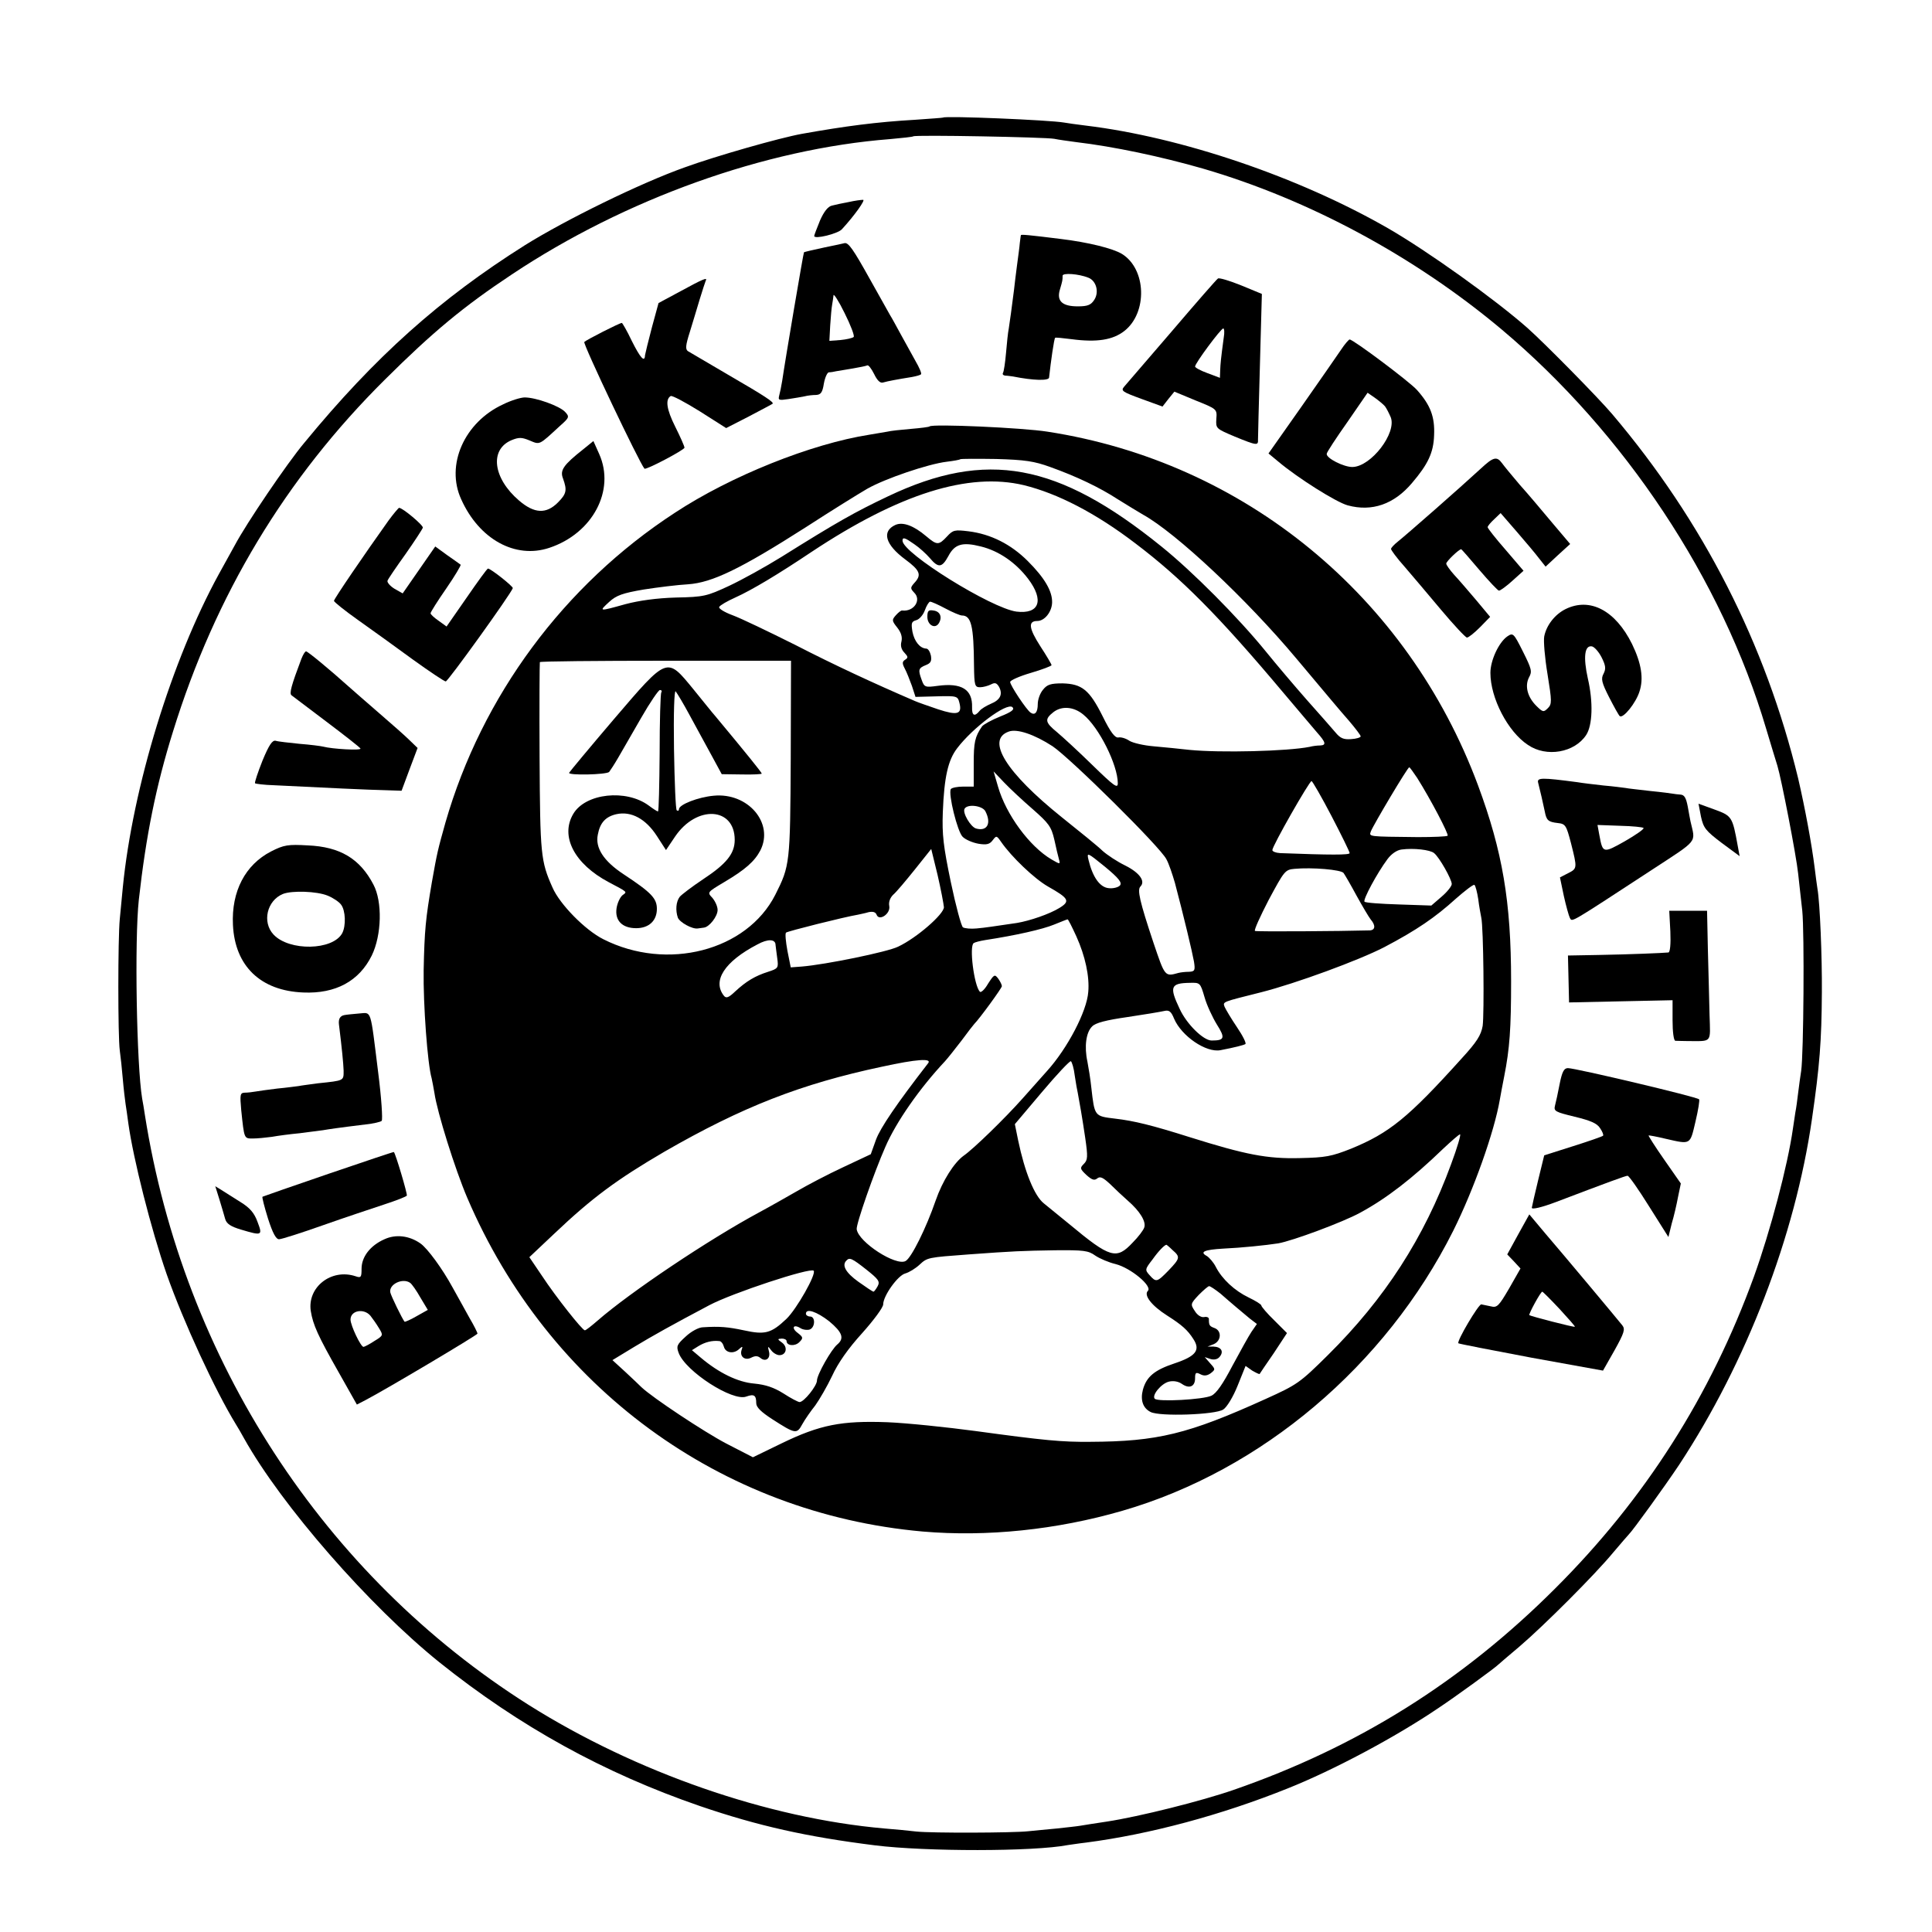
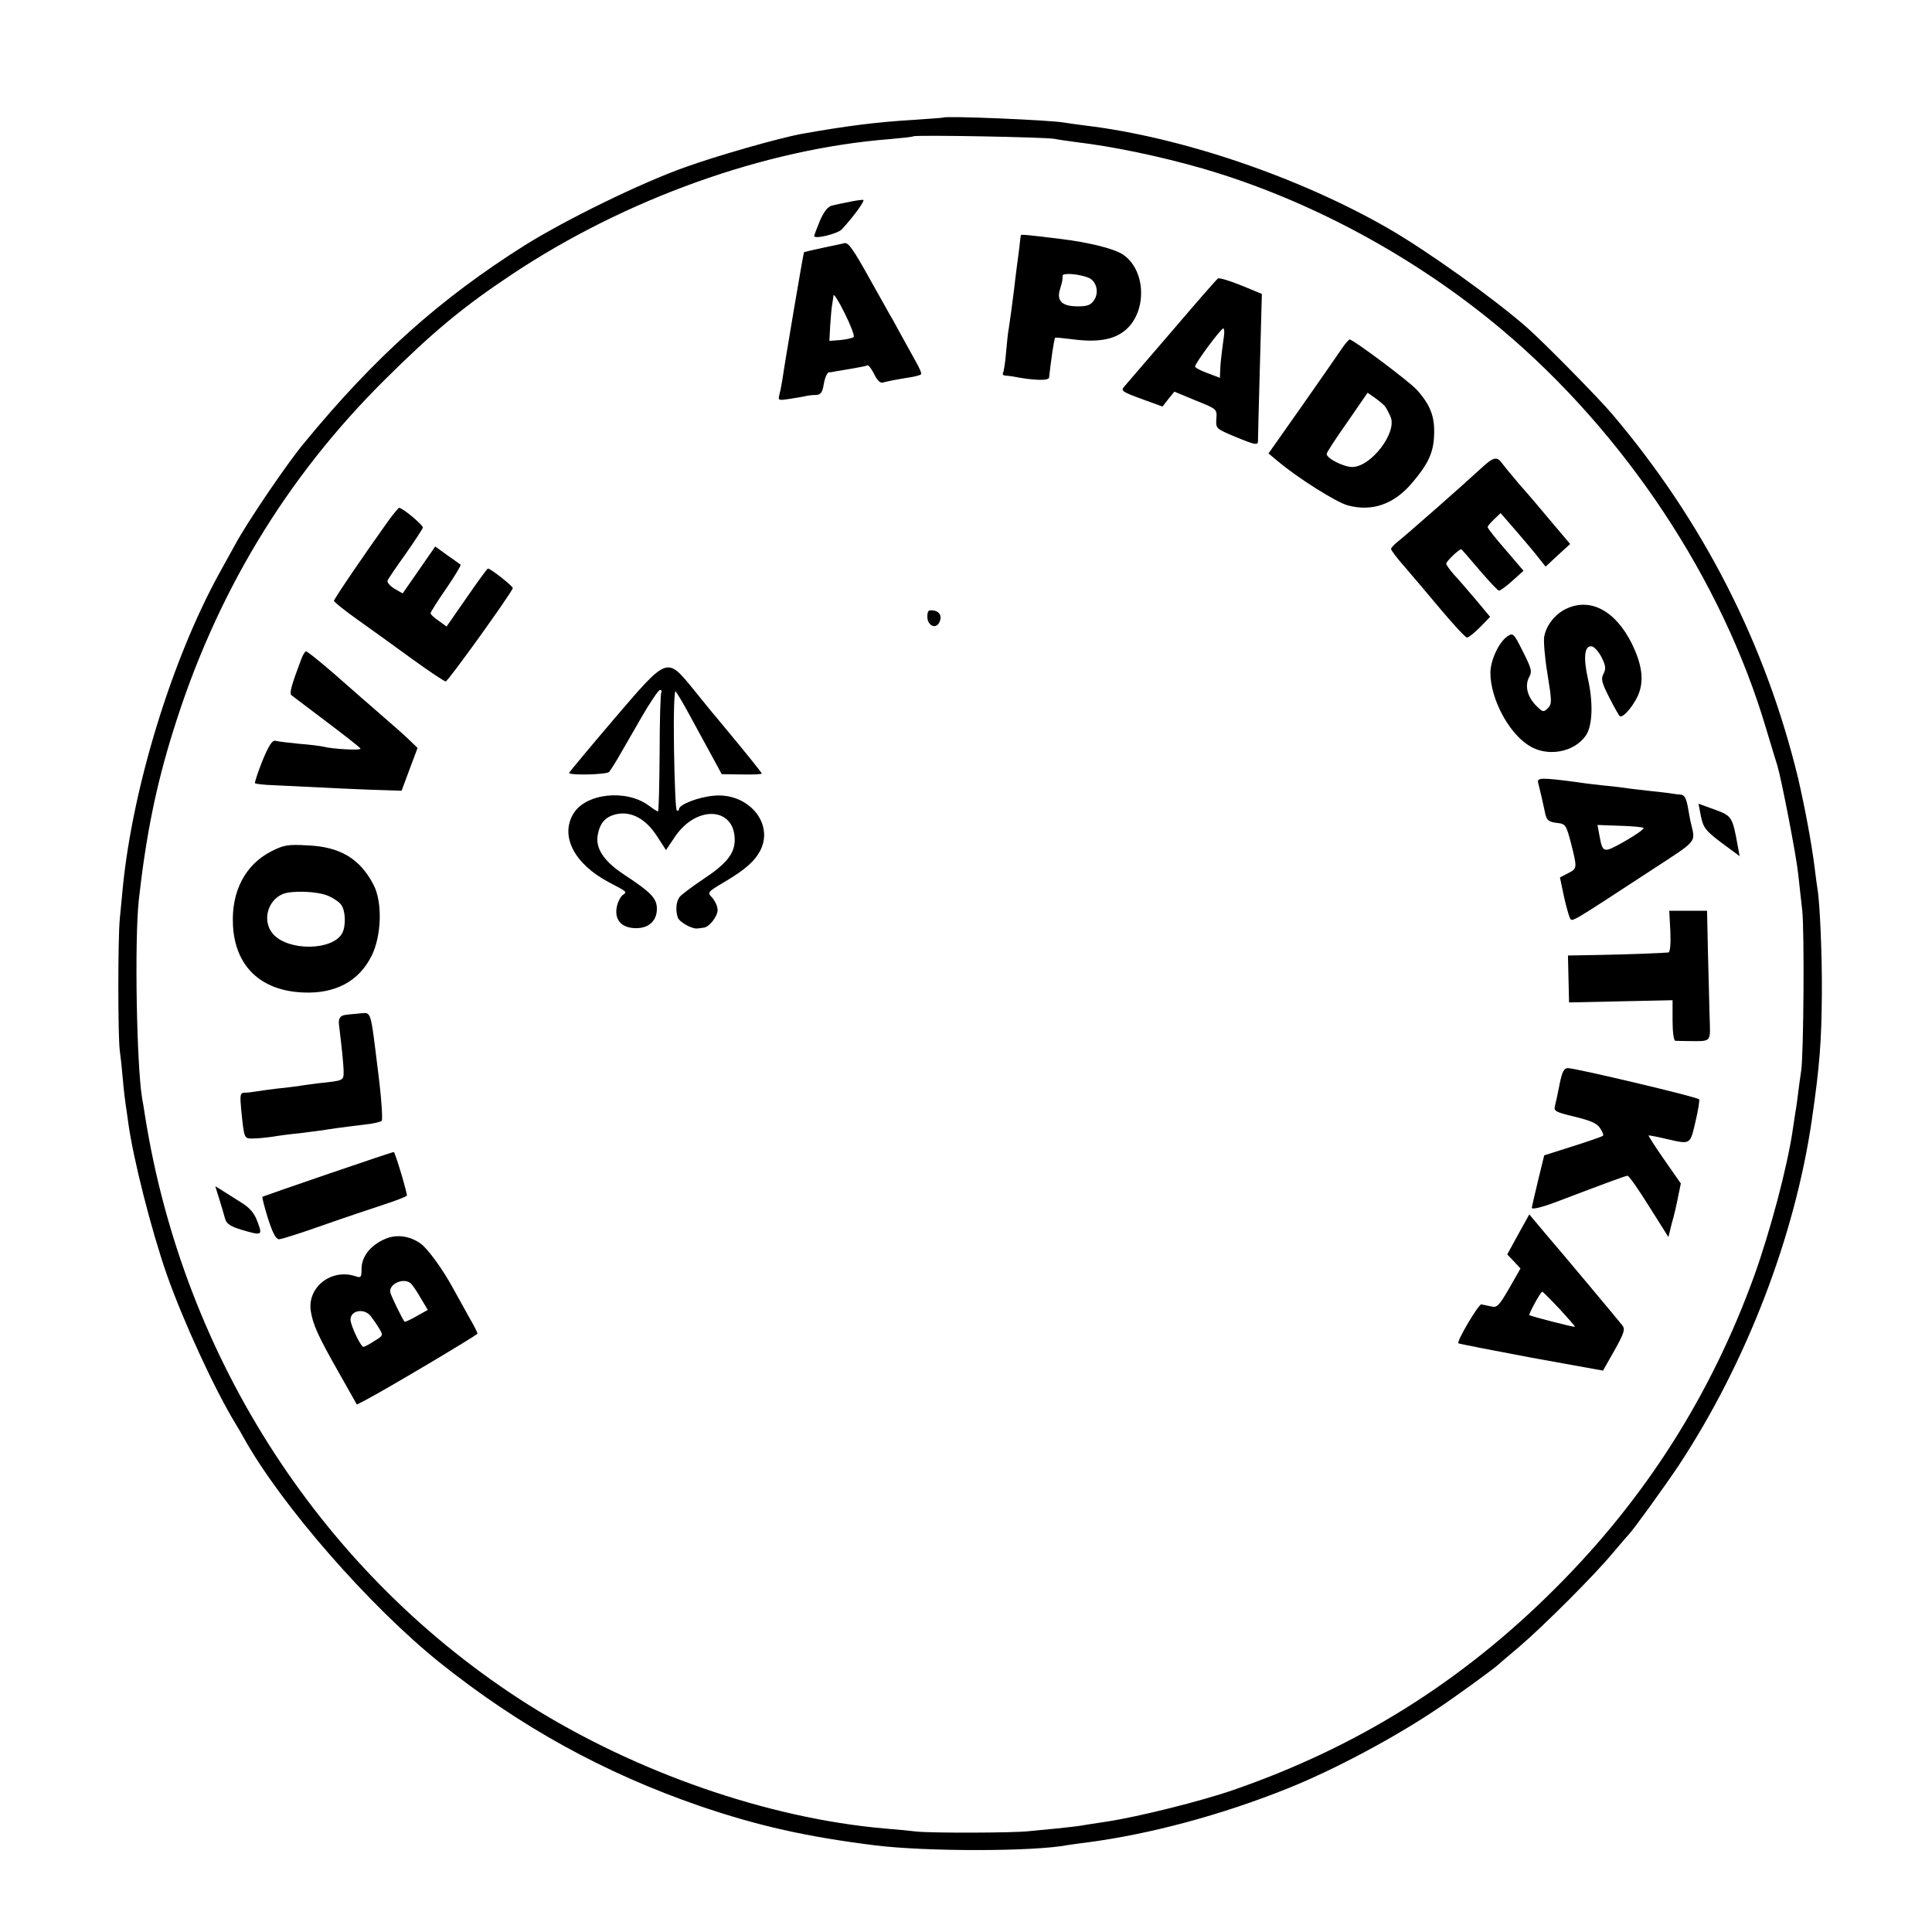
<svg xmlns="http://www.w3.org/2000/svg" version="1.0" width="700pt" height="700pt" viewBox="0 0 700 700" preserveAspectRatio="xMidYMid meet">
  <g transform="translate(0,700) scale(0.1,-0.1)" fill="#000000" stroke="none">
-     <path d="M3417 6574 c-1 -1 -47 -4 -102 -8 -139 -8 -253 -23 -410 -51 -82 -15 -310 -80 -423 -121 -161 -57 -434 -191 -581 -283 -306 -193 -542 -403 -799 -716 -62 -74 -209 -291 -251 -370 -12 -22 -38 -69 -58 -105 -171 -312 -312 -772 -348 -1135 -3 -33 -8 -85 -11 -115 -7 -71 -7 -425 0 -476 3 -21 8 -68 11 -104 3 -36 8 -76 10 -90 2 -14 7 -45 10 -70 18 -129 82 -383 139 -547 61 -173 175 -420 251 -544 6 -9 19 -32 29 -50 137 -245 454 -607 707 -811 291 -233 597 -402 946 -522 211 -72 386 -111 633 -142 184 -23 576 -23 699 1 9 1 39 6 66 9 231 30 491 100 730 196 166 66 391 186 546 291 62 41 209 148 219 159 3 3 37 32 75 64 88 75 275 262 340 341 28 33 53 62 56 65 14 13 131 175 183 253 244 371 420 829 481 1252 28 193 35 283 36 460 1 127 -7 325 -16 375 -2 14 -7 48 -10 75 -11 88 -35 217 -60 325 -118 487 -344 931 -674 1320 -51 60 -243 255 -307 312 -118 104 -361 278 -505 361 -324 186 -748 330 -1095 372 -33 4 -68 9 -79 11 -50 9 -430 25 -438 18z m403 -77 c14 -3 50 -8 80 -12 135 -16 306 -52 459 -96 384 -112 766 -318 1081 -582 446 -375 799 -906 959 -1447 17 -58 36 -118 41 -135 14 -46 68 -323 75 -390 4 -33 10 -94 15 -135 8 -79 5 -520 -4 -580 -3 -19 -8 -55 -11 -80 -3 -25 -7 -56 -10 -70 -2 -14 -6 -41 -9 -60 -19 -134 -82 -371 -141 -535 -157 -432 -395 -806 -720 -1130 -337 -337 -715 -574 -1165 -730 -115 -40 -342 -97 -460 -115 -41 -6 -84 -13 -96 -15 -11 -2 -49 -6 -85 -10 -35 -3 -82 -8 -104 -10 -55 -6 -349 -7 -405 -1 -25 3 -76 8 -115 11 -423 37 -901 203 -1290 448 -742 469 -1250 1250 -1390 2137 -3 19 -7 46 -10 60 -20 121 -28 573 -12 720 26 232 62 412 124 610 153 494 407 917 768 1275 172 171 285 265 460 381 410 273 917 455 1370 490 44 4 82 8 84 10 6 6 481 -3 511 -9z" />
+     <path d="M3417 6574 c-1 -1 -47 -4 -102 -8 -139 -8 -253 -23 -410 -51 -82 -15 -310 -80 -423 -121 -161 -57 -434 -191 -581 -283 -306 -193 -542 -403 -799 -716 -62 -74 -209 -291 -251 -370 -12 -22 -38 -69 -58 -105 -171 -312 -312 -772 -348 -1135 -3 -33 -8 -85 -11 -115 -7 -71 -7 -425 0 -476 3 -21 8 -68 11 -104 3 -36 8 -76 10 -90 2 -14 7 -45 10 -70 18 -129 82 -383 139 -547 61 -173 175 -420 251 -544 6 -9 19 -32 29 -50 137 -245 454 -607 707 -811 291 -233 597 -402 946 -522 211 -72 386 -111 633 -142 184 -23 576 -23 699 1 9 1 39 6 66 9 231 30 491 100 730 196 166 66 391 186 546 291 62 41 209 148 219 159 3 3 37 32 75 64 88 75 275 262 340 341 28 33 53 62 56 65 14 13 131 175 183 253 244 371 420 829 481 1252 28 193 35 283 36 460 1 127 -7 325 -16 375 -2 14 -7 48 -10 75 -11 88 -35 217 -60 325 -118 487 -344 931 -674 1320 -51 60 -243 255 -307 312 -118 104 -361 278 -505 361 -324 186 -748 330 -1095 372 -33 4 -68 9 -79 11 -50 9 -430 25 -438 18z m403 -77 c14 -3 50 -8 80 -12 135 -16 306 -52 459 -96 384 -112 766 -318 1081 -582 446 -375 799 -906 959 -1447 17 -58 36 -118 41 -135 14 -46 68 -323 75 -390 4 -33 10 -94 15 -135 8 -79 5 -520 -4 -580 -3 -19 -8 -55 -11 -80 -3 -25 -7 -56 -10 -70 -2 -14 -6 -41 -9 -60 -19 -134 -82 -371 -141 -535 -157 -432 -395 -806 -720 -1130 -337 -337 -715 -574 -1165 -730 -115 -40 -342 -97 -460 -115 -41 -6 -84 -13 -96 -15 -11 -2 -49 -6 -85 -10 -35 -3 -82 -8 -104 -10 -55 -6 -349 -7 -405 -1 -25 3 -76 8 -115 11 -423 37 -901 203 -1290 448 -742 469 -1250 1250 -1390 2137 -3 19 -7 46 -10 60 -20 121 -28 573 -12 720 26 232 62 412 124 610 153 494 407 917 768 1275 172 171 285 265 460 381 410 273 917 455 1370 490 44 4 82 8 84 10 6 6 481 -3 511 -9" />
    <path d="M3075 6268 c-22 -4 -50 -10 -61 -13 -14 -3 -29 -22 -43 -54 -11 -27 -21 -53 -21 -56 0 -13 85 8 100 24 47 51 87 108 77 107 -7 0 -30 -3 -52 -8z" />
    <path d="M3699 6148 c-1 -2 -2 -14 -4 -28 -1 -14 -6 -50 -10 -80 -4 -30 -9 -71 -11 -90 -8 -63 -15 -115 -19 -140 -3 -14 -7 -54 -10 -89 -3 -35 -8 -68 -11 -72 -3 -5 1 -9 8 -10 7 0 20 -2 28 -3 75 -15 130 -16 131 -4 6 55 18 141 22 144 1 2 28 -1 60 -5 91 -12 149 -3 191 30 84 66 80 224 -9 279 -33 20 -122 42 -220 54 -120 15 -145 17 -146 14z m244 -154 c29 -11 40 -52 22 -80 -12 -19 -24 -24 -60 -24 -56 0 -77 19 -65 60 10 34 10 35 10 51 0 11 58 7 93 -7z" />
    <path d="M2985 6103 c-38 -8 -71 -16 -72 -17 -2 -1 -68 -390 -79 -466 -3 -19 -8 -43 -11 -54 -4 -16 -1 -17 33 -12 22 3 48 8 59 10 11 3 30 5 42 5 17 1 23 9 28 41 4 22 12 40 18 41 7 0 19 2 27 4 8 1 35 6 60 10 24 4 48 9 52 11 4 3 15 -11 25 -31 11 -23 22 -34 32 -31 17 5 55 12 105 20 16 3 31 7 33 10 3 3 -6 24 -20 48 -13 24 -37 67 -53 96 -16 29 -33 61 -39 70 -5 9 -39 69 -74 132 -59 106 -77 132 -91 129 -3 -1 -36 -8 -75 -16z m108 -324 c-5 -4 -26 -9 -48 -11 l-40 -3 3 56 c2 31 5 65 7 75 2 10 4 26 5 34 0 8 19 -21 40 -64 22 -44 37 -83 33 -87z" />
    <path d="M4413 5991 c-5 -3 -80 -89 -167 -191 -88 -102 -165 -192 -173 -201 -13 -15 -6 -19 62 -44 l77 -28 21 27 22 27 77 -32 c77 -31 78 -31 75 -67 -2 -35 -1 -35 67 -64 81 -33 85 -33 84 -10 0 9 3 132 7 272 l7 255 -75 31 c-42 17 -79 28 -84 25z m21 -213 c-11 -82 -12 -95 -13 -120 l-1 -27 -45 17 c-25 9 -45 20 -45 24 0 12 93 137 102 138 4 0 5 -15 2 -32z" />
-     <path d="M2466 5945 l-80 -43 -24 -88 c-13 -49 -24 -95 -25 -101 -1 -28 -17 -10 -48 52 -17 36 -34 65 -36 65 -8 0 -128 -61 -136 -69 -6 -6 200 -439 218 -459 5 -6 145 68 145 76 0 5 -15 39 -34 77 -31 62 -36 98 -16 110 5 3 52 -22 105 -55 l96 -61 82 42 c45 24 84 44 86 46 7 5 -26 27 -164 107 -71 42 -136 80 -143 84 -9 7 -8 21 7 68 10 32 26 86 36 119 10 33 20 63 22 68 8 14 -12 5 -91 -38z" />
    <path d="M4859 5733 c-14 -21 -79 -114 -144 -207 l-119 -169 35 -29 c71 -60 211 -148 252 -159 88 -24 168 4 233 81 58 68 78 110 80 173 3 67 -13 109 -62 164 -28 31 -231 183 -244 183 -3 0 -18 -17 -31 -37z m159 -205 c6 -8 15 -26 21 -40 22 -57 -71 -178 -138 -180 -31 -1 -97 32 -94 48 0 5 34 57 75 115 l73 106 26 -18 c14 -10 31 -24 37 -31z" />
-     <path d="M1823 5535 c-141 -65 -209 -220 -152 -344 65 -145 196 -217 319 -176 157 52 240 208 181 340 l-21 47 -37 -30 c-72 -57 -85 -76 -73 -106 15 -42 13 -55 -19 -87 -42 -42 -85 -40 -140 7 -95 81 -108 185 -28 219 27 11 37 11 66 -1 38 -16 33 -18 110 53 34 30 35 33 18 51 -20 21 -105 52 -146 52 -14 0 -50 -11 -78 -25z" />
-     <path d="M3368 5455 c-1 -2 -32 -6 -68 -9 -36 -3 -74 -7 -85 -10 -11 -2 -40 -7 -65 -11 -211 -33 -503 -150 -705 -283 -402 -262 -699 -664 -831 -1122 -28 -100 -30 -108 -49 -215 -23 -135 -27 -175 -30 -320 -2 -123 14 -341 29 -392 2 -10 7 -34 10 -53 10 -70 75 -277 119 -380 294 -687 918 -1144 1650 -1209 232 -20 485 6 723 75 505 146 954 526 1199 1014 75 150 149 359 169 475 3 17 10 55 16 85 20 101 25 174 25 345 0 288 -31 470 -120 710 -255 685 -846 1171 -1560 1281 -87 14 -417 29 -427 19z m437 -147 c95 -34 179 -74 245 -117 30 -19 72 -44 92 -56 119 -66 375 -306 555 -521 116 -138 154 -184 191 -226 23 -27 42 -52 42 -56 0 -4 -16 -9 -35 -10 -27 -2 -39 3 -57 25 -13 15 -59 68 -103 117 -44 50 -111 129 -149 176 -100 123 -266 290 -378 380 -376 304 -634 351 -990 182 -122 -58 -184 -93 -387 -220 -58 -36 -143 -83 -190 -105 -80 -37 -90 -40 -192 -42 -70 -2 -134 -11 -183 -24 -97 -27 -97 -27 -59 8 26 24 49 32 125 45 51 8 124 17 161 19 87 6 189 55 427 207 91 59 191 121 222 139 65 37 221 90 288 98 25 3 47 7 49 9 2 2 61 2 130 1 105 -3 138 -8 196 -29z m-95 -66 c122 -30 260 -101 404 -211 165 -125 300 -260 536 -541 52 -62 107 -126 122 -144 32 -36 34 -46 11 -47 -10 0 -27 -2 -38 -5 -80 -16 -323 -22 -435 -11 -36 4 -94 10 -130 13 -36 3 -75 12 -88 20 -13 9 -31 14 -40 12 -12 -2 -28 18 -57 77 -48 96 -75 117 -145 119 -43 0 -56 -4 -71 -23 -11 -13 -19 -36 -19 -52 0 -30 -10 -42 -26 -31 -15 10 -74 99 -74 111 0 6 34 21 75 33 41 12 75 25 75 28 0 3 -18 34 -41 69 -41 64 -45 91 -11 91 27 0 53 33 54 67 1 41 -27 89 -88 150 -61 61 -134 98 -215 108 -50 6 -56 5 -78 -19 -30 -32 -36 -32 -75 1 -46 39 -85 53 -112 41 -50 -23 -37 -71 36 -125 54 -40 60 -56 33 -85 -15 -17 -15 -20 -1 -35 28 -27 -1 -70 -43 -65 -4 1 -14 -7 -23 -17 -15 -17 -15 -20 5 -45 14 -18 19 -34 15 -51 -4 -15 0 -29 11 -40 13 -14 14 -18 3 -25 -11 -7 -12 -13 -2 -32 7 -13 18 -41 26 -63 l13 -40 77 2 c73 2 76 1 82 -23 11 -42 -7 -47 -77 -24 -35 12 -73 25 -84 30 -151 65 -291 130 -433 203 -96 48 -198 97 -228 108 -30 11 -52 25 -48 30 3 6 29 21 58 34 60 27 155 84 276 165 318 211 569 290 770 242z m-397 -214 c18 -12 43 -35 56 -50 31 -37 44 -35 67 7 23 44 51 52 118 35 65 -16 126 -58 171 -117 59 -78 41 -129 -42 -119 -91 12 -413 212 -413 257 0 14 9 11 43 -13z m113 -233 c26 -14 53 -25 59 -25 34 0 43 -37 44 -182 1 -72 3 -78 22 -78 11 0 29 5 39 10 15 8 21 6 30 -9 14 -27 4 -47 -30 -61 -16 -7 -35 -18 -41 -26 -18 -22 -28 -17 -27 14 2 64 -38 89 -125 77 -44 -6 -48 -5 -57 20 -14 38 -13 44 14 55 18 7 22 14 19 34 -3 14 -10 26 -17 26 -23 1 -43 26 -50 61 -5 31 -4 37 14 42 11 3 25 19 31 36 6 17 15 31 19 31 5 0 30 -11 56 -25z m-561 -544 c-2 -380 -3 -388 -56 -493 -103 -203 -392 -278 -623 -161 -66 33 -158 127 -184 187 -43 96 -45 120 -47 471 -1 187 0 342 1 346 2 3 207 5 457 5 l453 0 -1 -355z m759 153 c-32 -13 -61 -29 -66 -36 -26 -38 -30 -58 -30 -134 l0 -84 -38 0 c-21 0 -41 -4 -45 -9 -10 -17 24 -155 43 -173 10 -10 35 -21 57 -25 30 -5 41 -2 52 13 13 17 14 17 30 -6 38 -55 121 -134 170 -162 76 -43 82 -53 41 -78 -36 -22 -106 -46 -153 -54 -89 -13 -113 -17 -147 -20 -20 -2 -42 0 -49 4 -6 4 -26 78 -44 164 -27 130 -32 172 -29 253 5 128 19 189 52 232 57 75 179 166 200 149 9 -8 -1 -17 -44 -34z m301 7 c57 -46 125 -183 125 -249 0 -20 -13 -11 -92 66 -51 50 -109 103 -128 119 -44 36 -46 47 -13 73 30 23 73 20 108 -9z m-111 -115 c65 -44 390 -365 412 -409 9 -16 22 -55 31 -86 32 -121 63 -251 69 -285 5 -32 3 -36 -18 -37 -13 0 -30 -2 -38 -4 -50 -14 -49 -14 -91 110 -50 150 -59 191 -47 203 19 19 -3 50 -55 76 -29 14 -65 38 -82 53 -16 16 -83 70 -148 122 -202 162 -275 280 -193 310 30 12 94 -10 160 -53z m1321 -115 c49 -78 115 -204 110 -209 -3 -3 -51 -5 -108 -5 -182 2 -177 1 -170 21 9 23 133 232 139 232 2 0 15 -18 29 -39z m-1393 -113 c58 -51 67 -63 78 -110 6 -29 14 -61 17 -72 5 -18 4 -18 -27 0 -80 47 -165 163 -194 264 l-16 55 38 -40 c21 -22 68 -66 104 -97z m1082 -24 c36 -69 66 -130 66 -135 0 -7 -69 -7 -252 0 -16 1 -28 6 -28 11 0 15 134 250 142 250 3 0 36 -57 72 -126z m-1254 17 c23 -44 7 -74 -33 -63 -20 5 -51 58 -42 72 11 18 64 11 75 -9z m1626 -152 c19 -15 64 -95 64 -112 0 -8 -17 -29 -37 -46 l-37 -32 -118 4 c-65 2 -121 6 -124 10 -7 6 45 103 83 154 14 19 34 33 51 35 44 6 104 -1 118 -13z m-1776 -196 c0 -25 -98 -111 -166 -143 -38 -19 -263 -65 -349 -72 l-40 -3 -12 60 c-6 33 -9 63 -5 66 6 5 208 56 261 65 8 2 25 5 38 9 15 3 25 1 29 -9 9 -25 51 3 46 31 -3 15 3 30 14 41 11 9 46 51 79 92 l59 74 23 -94 c12 -52 22 -105 23 -117z m638 79 c-6 -7 -25 -12 -41 -10 -32 3 -58 40 -73 102 -7 29 -5 28 59 -24 51 -42 63 -58 55 -68z m810 45 c5 -7 26 -43 47 -82 21 -38 44 -77 51 -86 19 -22 17 -39 -3 -40 -108 -3 -410 -5 -416 -2 -4 3 19 53 50 113 56 104 59 109 93 112 64 6 169 -3 178 -15z m488 -95 c3 -26 9 -56 11 -67 8 -35 11 -348 5 -392 -6 -34 -21 -58 -77 -119 -193 -214 -261 -269 -400 -326 -71 -28 -92 -32 -185 -34 -119 -3 -196 12 -400 76 -136 43 -201 59 -270 67 -75 9 -74 8 -86 113 -3 30 -10 72 -14 93 -12 55 -5 107 17 128 12 13 51 23 128 34 61 9 120 19 133 22 18 4 25 -1 36 -28 27 -63 116 -124 168 -114 52 10 83 18 90 22 5 2 -9 30 -30 61 -21 31 -41 65 -45 74 -7 19 -10 17 133 53 126 32 354 116 445 163 118 62 185 108 260 176 33 29 63 52 67 50 4 -3 10 -26 14 -52z m-1456 -135 c32 -71 48 -145 43 -201 -5 -70 -75 -204 -149 -286 -17 -19 -57 -64 -89 -100 -64 -72 -177 -182 -213 -207 -35 -25 -77 -91 -102 -163 -34 -99 -88 -208 -109 -219 -35 -19 -170 68 -177 115 -3 17 63 206 104 299 39 90 124 212 216 310 10 11 37 45 60 75 22 30 43 57 46 60 19 19 100 130 100 137 0 5 -6 17 -13 27 -13 17 -15 16 -37 -18 -12 -21 -26 -34 -30 -29 -21 23 -39 166 -22 176 4 3 23 8 42 11 111 17 208 39 249 56 25 10 47 19 49 19 2 1 16 -27 32 -62z m-1090 -31 c1 -6 3 -27 6 -47 5 -36 4 -38 -33 -50 -47 -15 -79 -34 -119 -71 -24 -23 -33 -26 -41 -16 -43 54 2 124 121 186 38 21 66 20 66 -2z m1554 -188 c8 -29 29 -74 45 -100 31 -49 28 -58 -19 -58 -30 0 -91 60 -116 115 -38 80 -33 93 38 94 36 1 37 0 52 -51z m-1001 -240 c-114 -147 -173 -234 -189 -277 l-19 -53 -100 -47 c-56 -26 -130 -65 -166 -86 -35 -20 -98 -56 -139 -78 -182 -98 -467 -289 -585 -392 -22 -19 -42 -35 -46 -35 -9 0 -105 121 -155 197 l-46 68 89 84 c139 132 229 198 400 298 283 163 496 246 788 308 128 28 182 31 168 13z m531 -45 c4 -27 9 -55 11 -63 6 -32 16 -88 27 -163 10 -69 9 -80 -5 -94 -15 -15 -14 -18 9 -40 20 -18 29 -21 39 -13 11 9 21 4 47 -20 18 -18 47 -45 64 -60 44 -38 67 -76 60 -97 -3 -10 -22 -35 -42 -55 -59 -63 -81 -57 -230 67 -33 27 -75 61 -92 75 -34 27 -69 113 -93 228 l-12 59 98 116 c54 64 101 114 105 112 4 -3 11 -26 14 -52z m1364 -320 c-98 -268 -241 -489 -447 -693 -102 -101 -111 -107 -226 -159 -280 -127 -392 -154 -635 -155 -102 -1 -166 5 -415 39 -104 14 -248 29 -320 32 -166 6 -244 -9 -384 -77 l-103 -50 -97 50 c-80 42 -267 166 -307 204 -6 6 -32 31 -58 55 l-47 43 79 48 c68 41 136 79 272 151 83 44 365 137 378 125 11 -11 -62 -140 -99 -175 -55 -52 -77 -58 -154 -41 -57 12 -87 15 -148 11 -15 0 -43 -15 -63 -34 -32 -29 -34 -35 -25 -59 25 -67 196 -177 245 -158 28 10 36 5 36 -24 0 -15 18 -32 58 -58 84 -54 89 -55 109 -18 10 18 31 48 47 68 15 21 43 69 61 107 21 46 58 99 109 155 42 47 76 93 76 104 0 31 53 105 80 112 14 4 37 18 52 32 28 26 30 26 178 37 165 12 192 13 312 15 104 1 121 -1 146 -19 16 -11 49 -25 74 -31 55 -14 134 -80 117 -97 -16 -16 14 -54 69 -89 55 -35 75 -53 96 -86 26 -40 9 -62 -69 -88 -72 -24 -101 -48 -114 -95 -10 -38 0 -67 28 -81 33 -17 235 -10 263 9 13 8 36 46 52 86 l29 72 24 -17 c14 -8 26 -14 27 -12 1 2 24 36 51 75 l48 73 -46 46 c-26 25 -47 50 -47 54 0 4 -21 17 -46 29 -50 24 -96 66 -119 111 -8 16 -23 33 -32 39 -28 15 -10 23 59 27 66 3 154 12 199 19 52 9 235 77 297 111 96 52 189 124 301 232 30 28 57 52 61 52 4 0 -10 -48 -32 -107z m-1010 -312 c29 -25 28 -30 -14 -74 -42 -43 -45 -44 -69 -17 -17 19 -17 21 11 57 22 31 43 52 50 53 1 0 11 -8 22 -19z m-1109 -71 c44 -35 50 -43 41 -60 -6 -11 -13 -20 -15 -20 -3 0 -27 16 -55 36 -46 33 -61 60 -43 77 11 12 20 8 72 -33z m1283 -87 c18 -16 44 -38 58 -50 14 -12 36 -30 49 -41 l25 -19 -20 -29 c-10 -15 -41 -71 -69 -123 -34 -65 -58 -100 -76 -108 -29 -14 -193 -23 -205 -11 -12 12 23 55 51 62 16 4 34 1 47 -8 27 -19 48 -10 48 20 0 21 3 23 19 15 13 -7 24 -6 37 3 18 14 18 15 -1 36 l-20 23 21 -7 c13 -4 26 -1 33 8 16 19 6 36 -22 37 l-22 0 23 9 c27 12 29 48 3 58 -19 7 -21 10 -21 33 0 6 -8 9 -17 7 -11 -2 -25 7 -34 22 -16 24 -16 26 14 58 17 17 34 32 38 32 4 0 22 -12 41 -27z m-1418 -100 c48 -40 56 -62 30 -84 -22 -18 -74 -110 -74 -131 0 -19 -47 -78 -63 -78 -5 0 -32 14 -58 31 -35 22 -65 32 -106 36 -60 5 -129 39 -194 94 l-32 27 24 15 c23 14 49 21 75 18 7 0 14 -10 17 -21 6 -22 36 -27 56 -7 11 10 13 9 8 -4 -8 -24 12 -40 35 -28 14 7 23 7 33 -1 19 -16 38 -2 31 24 -5 19 -4 20 8 4 7 -10 21 -18 30 -18 25 0 31 29 10 45 -18 13 -18 14 -1 15 9 0 17 -4 17 -9 0 -17 30 -20 46 -4 15 15 14 18 -5 33 -25 18 -17 34 9 18 9 -6 25 -8 34 -5 20 8 21 47 1 47 -8 0 -15 5 -15 10 0 21 39 8 84 -27z" />
    <path d="M3360 4765 c0 -29 27 -45 41 -24 14 22 6 44 -19 47 -18 3 -22 -1 -22 -23z" />
    <path d="M2224 4394 c-87 -102 -160 -190 -162 -194 -4 -10 134 -7 145 3 4 5 19 28 33 52 14 24 51 89 83 144 32 56 63 101 68 101 6 0 8 -4 5 -9 -3 -4 -6 -103 -6 -220 -1 -116 -3 -211 -6 -211 -3 0 -17 9 -33 21 -82 61 -230 45 -274 -30 -48 -81 4 -181 128 -247 70 -37 68 -35 51 -47 -9 -7 -19 -28 -22 -47 -7 -45 20 -73 71 -73 46 0 75 27 75 70 0 38 -20 59 -120 125 -73 48 -104 96 -94 144 8 43 28 65 67 74 54 12 107 -17 147 -79 l33 -51 33 49 c78 115 216 107 216 -12 0 -50 -30 -87 -115 -143 -39 -26 -77 -55 -84 -63 -14 -18 -16 -50 -7 -76 7 -17 52 -42 72 -39 6 1 17 2 22 3 20 2 50 41 50 64 0 13 -9 32 -19 44 -19 20 -19 20 43 57 76 45 110 75 131 115 50 99 -45 210 -169 198 -56 -5 -126 -32 -126 -49 0 -5 -3 -7 -8 -4 -4 2 -8 102 -10 222 -2 130 1 215 6 209 5 -6 28 -44 50 -85 22 -41 58 -106 79 -145 l38 -70 73 -1 c39 -1 72 1 72 3 0 4 -54 71 -168 208 -10 11 -45 55 -80 98 -97 118 -92 120 -288 -109z" />
    <path d="M5365 5302 c-77 -71 -264 -235 -300 -264 -14 -11 -25 -23 -25 -27 0 -4 21 -33 48 -63 26 -30 85 -100 132 -156 47 -56 90 -102 95 -102 6 0 27 17 48 38 l36 37 -50 60 c-28 33 -64 75 -80 92 -16 18 -29 36 -29 41 0 8 46 52 54 52 2 0 31 -34 66 -75 35 -41 67 -75 71 -75 5 0 27 16 49 36 l40 36 -65 76 c-36 41 -65 78 -65 82 0 4 11 17 24 29 l23 22 59 -68 c33 -38 69 -81 81 -97 l23 -29 44 41 45 41 -66 78 c-36 43 -88 105 -117 137 -28 33 -57 68 -64 78 -19 26 -32 22 -77 -20z" />
    <path d="M1407 5113 c-85 -119 -197 -283 -197 -290 0 -4 40 -36 88 -70 48 -34 137 -98 197 -142 61 -44 115 -80 120 -80 8 0 234 314 243 338 2 6 -80 71 -90 71 -3 0 -37 -47 -77 -105 l-73 -105 -29 21 c-16 11 -29 23 -29 27 0 4 25 44 57 90 31 45 54 84 52 86 -2 2 -24 17 -48 34 l-44 32 -59 -85 -59 -85 -30 17 c-16 10 -27 23 -25 29 2 6 32 50 65 96 33 47 61 90 63 96 3 8 -73 72 -86 72 -2 0 -20 -21 -39 -47z" />
    <path d="M5672 4793 c-38 -19 -69 -58 -77 -99 -3 -16 2 -77 12 -137 16 -99 16 -108 1 -123 -15 -15 -18 -15 -42 9 -32 32 -42 72 -26 103 12 21 9 31 -22 93 -34 68 -36 69 -57 55 -31 -22 -61 -87 -61 -132 0 -91 63 -213 136 -261 67 -46 169 -28 211 36 23 35 26 119 6 205 -17 77 -12 121 15 116 9 -2 25 -20 35 -40 15 -30 16 -41 7 -59 -10 -18 -7 -32 20 -85 18 -35 35 -66 39 -69 13 -8 58 48 71 89 16 48 7 103 -27 173 -60 121 -152 170 -241 126z" />
    <path d="M1092 4613 c-37 -98 -44 -125 -36 -132 5 -4 62 -47 127 -96 65 -49 120 -92 123 -97 5 -8 -102 -2 -136 7 -8 2 -46 7 -85 10 -38 4 -77 8 -86 11 -12 3 -24 -14 -48 -72 -17 -43 -29 -79 -27 -82 3 -2 33 -6 68 -7 178 -9 349 -17 403 -18 l60 -2 29 78 29 77 -29 28 c-16 16 -65 59 -109 97 -44 38 -93 81 -110 96 -69 62 -150 129 -156 129 -4 0 -11 -12 -17 -27z" />
    <path d="M5573 4164 c7 -27 18 -75 24 -104 6 -32 12 -38 47 -42 28 -3 31 -8 48 -73 23 -91 23 -92 -11 -109 l-29 -15 14 -67 c8 -36 18 -72 22 -80 9 -15 -5 -23 295 173 174 114 160 97 142 177 -1 6 -6 30 -10 54 -6 31 -12 42 -26 43 -11 1 -22 2 -26 3 -5 1 -42 6 -83 10 -41 5 -82 9 -90 11 -8 1 -44 6 -80 9 -36 4 -78 9 -95 12 -129 17 -147 17 -142 -2z m382 -164 c2 -4 -28 -25 -68 -48 -78 -44 -80 -44 -92 21 l-7 38 82 -3 c45 -1 83 -5 85 -8z" />
    <path d="M6163 4041 c9 -41 17 -51 75 -95 l65 -48 -7 38 c-19 105 -21 108 -84 131 l-58 21 9 -47z" />
    <path d="M982 3915 c-93 -48 -144 -144 -138 -266 7 -149 100 -239 255 -245 117 -5 202 41 248 134 36 74 39 195 6 257 -49 94 -121 137 -238 142 -71 4 -86 2 -133 -22z m205 -160 c20 -8 42 -23 49 -33 16 -21 18 -76 4 -103 -34 -63 -192 -66 -249 -5 -42 45 -24 123 34 147 33 13 123 10 162 -6z" />
    <path d="M6052 3625 c2 -46 -1 -75 -7 -76 -19 -2 -140 -7 -252 -9 l-112 -2 2 -85 2 -85 187 4 188 4 0 -73 c0 -41 4 -73 10 -74 6 0 26 -1 45 -1 90 0 82 -9 79 95 -1 50 -4 156 -6 235 l-3 142 -68 0 -69 0 4 -75z" />
    <path d="M1247 3322 c-15 -3 -21 -14 -19 -33 11 -89 16 -141 17 -168 0 -37 3 -36 -93 -46 -29 -4 -61 -8 -70 -10 -9 -1 -44 -6 -77 -9 -33 -4 -69 -9 -80 -11 -11 -2 -28 -4 -39 -4 -16 -1 -17 -7 -12 -63 11 -105 10 -103 42 -103 16 0 47 3 69 6 22 4 67 10 100 13 33 4 71 9 85 11 24 4 49 8 155 21 28 3 54 9 58 13 4 5 -1 84 -13 177 -29 233 -23 215 -68 212 -21 -2 -46 -4 -55 -6z" />
    <path d="M5651 3073 c-6 -32 -14 -68 -17 -79 -5 -20 1 -23 71 -40 58 -14 81 -24 92 -41 9 -13 14 -26 11 -28 -3 -3 -52 -20 -109 -38 l-104 -33 -22 -90 c-12 -49 -22 -94 -23 -100 0 -7 35 1 88 21 192 73 252 95 259 95 5 0 40 -50 78 -111 l70 -111 12 49 c8 26 18 70 23 97 l10 48 -60 86 c-33 47 -58 87 -57 88 1 1 29 -4 62 -12 92 -21 88 -23 108 62 10 42 16 79 13 81 -8 9 -448 113 -475 113 -14 0 -21 -12 -30 -57z" />
    <path d="M1190 2747 c-129 -44 -237 -82 -239 -83 -2 -2 7 -37 20 -79 17 -53 29 -75 40 -75 9 0 81 23 160 51 79 28 179 61 221 75 43 14 79 28 82 32 3 5 -41 153 -47 158 -1 1 -108 -35 -237 -79z" />
    <path d="M795 2654 c8 -27 18 -59 21 -71 5 -17 20 -27 57 -38 77 -23 79 -22 60 28 -12 33 -28 51 -62 72 -25 16 -56 35 -68 43 l-23 14 15 -48z" />
    <path d="M5501 2528 l-40 -73 24 -25 24 -26 -41 -72 c-38 -65 -44 -71 -67 -65 -14 3 -30 6 -34 7 -10 1 -90 -134 -83 -141 2 -2 121 -25 264 -52 l260 -47 42 74 c35 63 39 76 28 90 -19 24 -213 256 -280 334 l-57 68 -40 -72z m149 -270 c32 -35 58 -64 56 -65 -2 -3 -160 38 -165 42 -3 4 41 85 47 85 2 0 30 -28 62 -62z" />
    <path d="M1393 2510 c-52 -23 -83 -64 -83 -107 0 -31 -2 -34 -22 -27 -88 29 -175 -40 -162 -126 8 -50 26 -90 101 -222 l66 -117 31 16 c73 38 406 236 406 241 0 4 -13 30 -29 57 -15 28 -43 77 -61 110 -37 68 -91 142 -117 160 -40 28 -89 34 -130 15z m93 -158 c6 -4 23 -28 37 -53 l27 -45 -41 -23 c-22 -13 -42 -21 -43 -20 -8 9 -50 95 -52 107 -5 29 45 53 72 34z m-144 -119 c8 -10 22 -30 31 -45 16 -26 16 -27 -17 -47 -18 -12 -36 -21 -39 -21 -10 0 -47 78 -47 99 0 33 48 42 72 14z" />
  </g>
</svg>